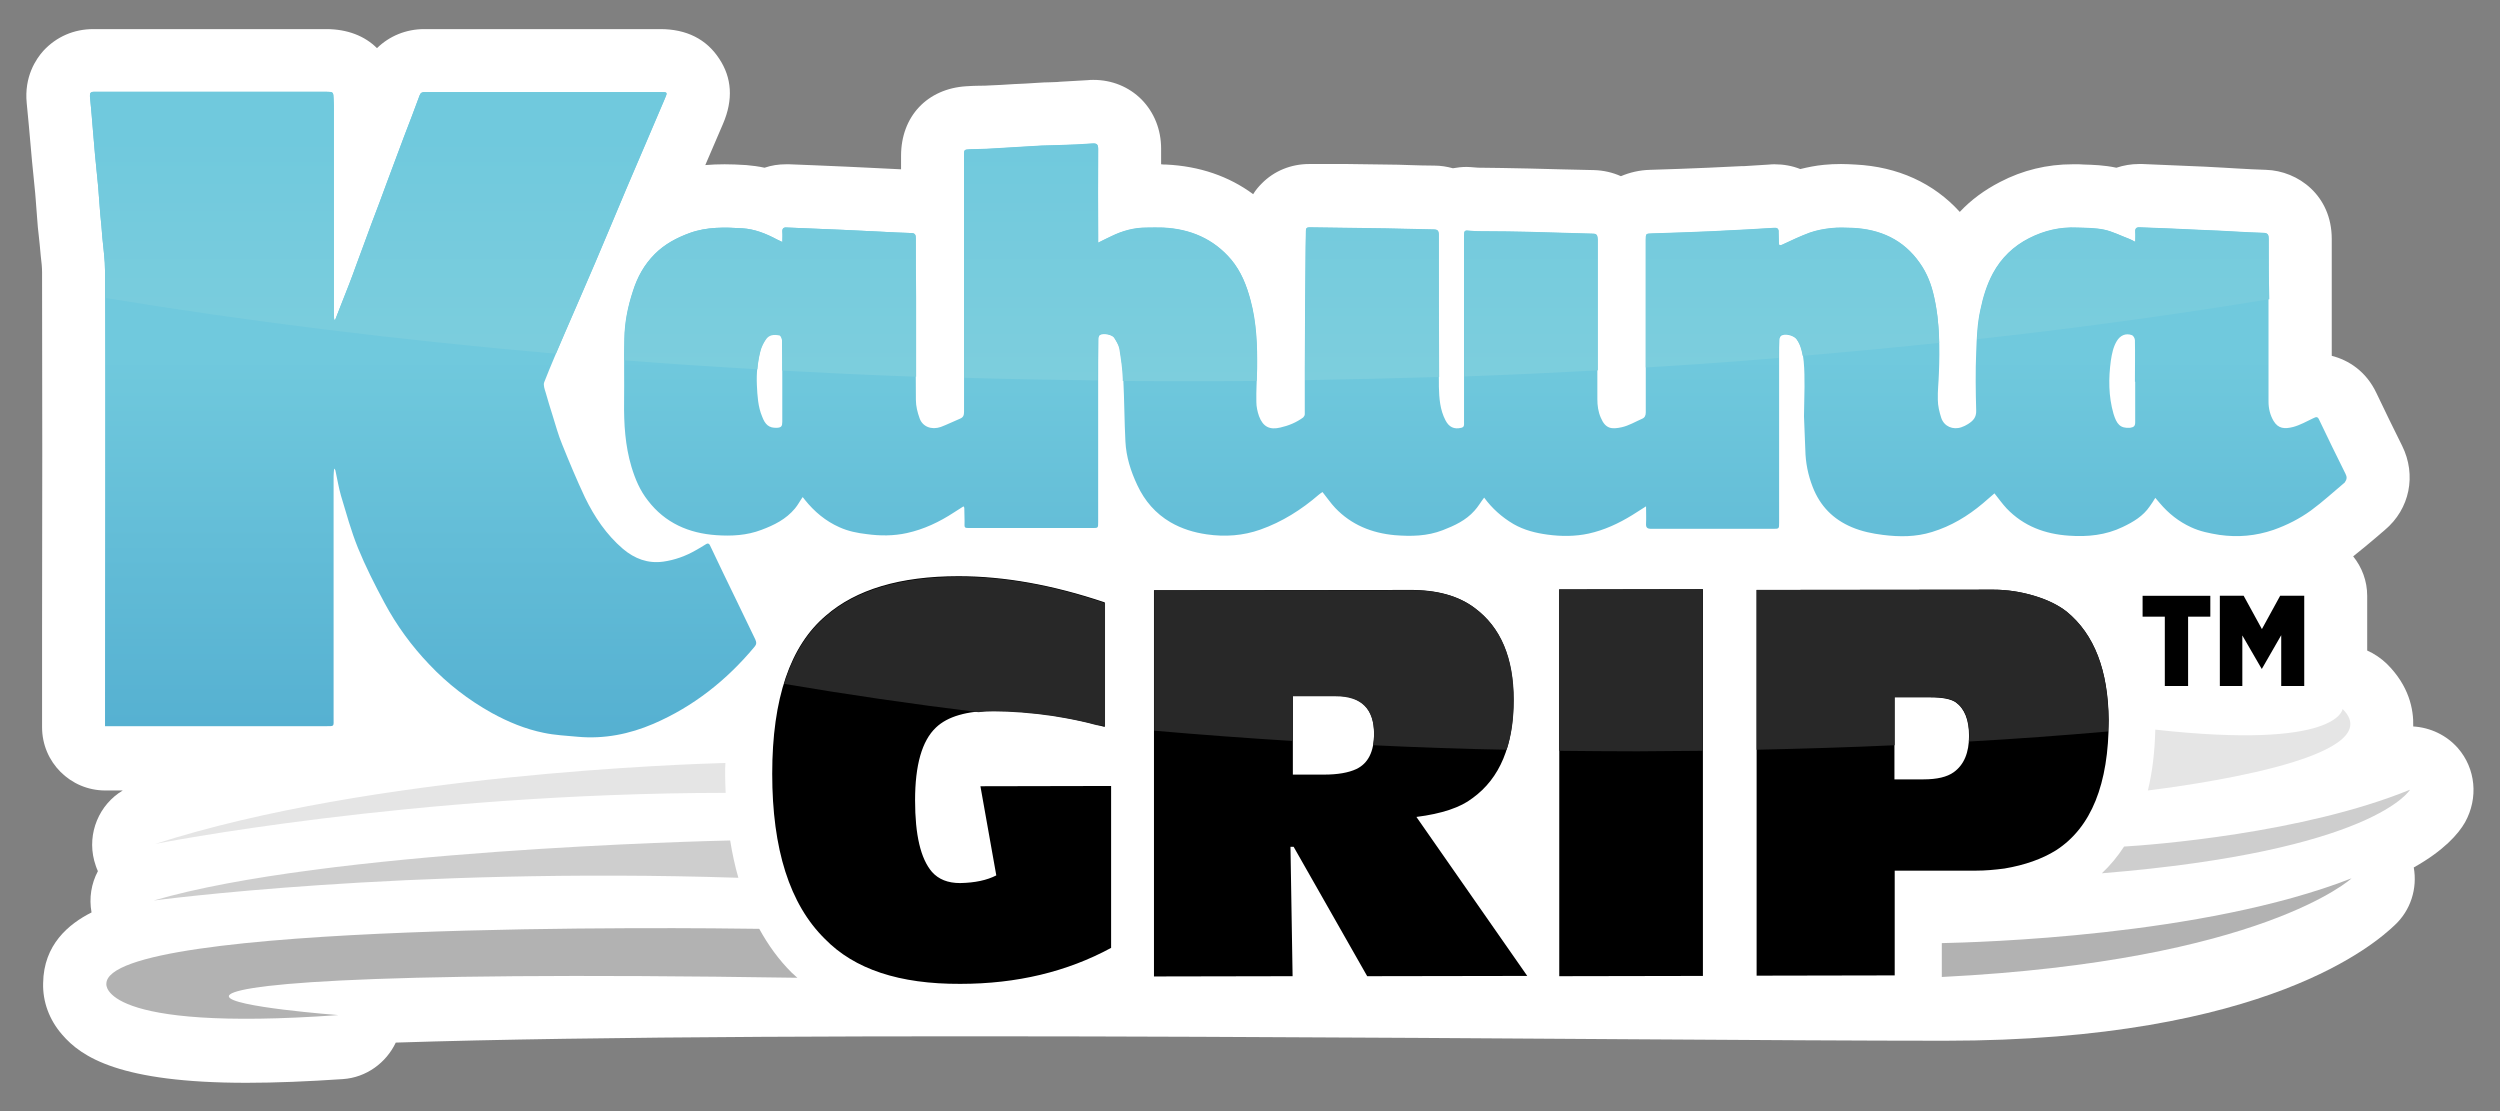
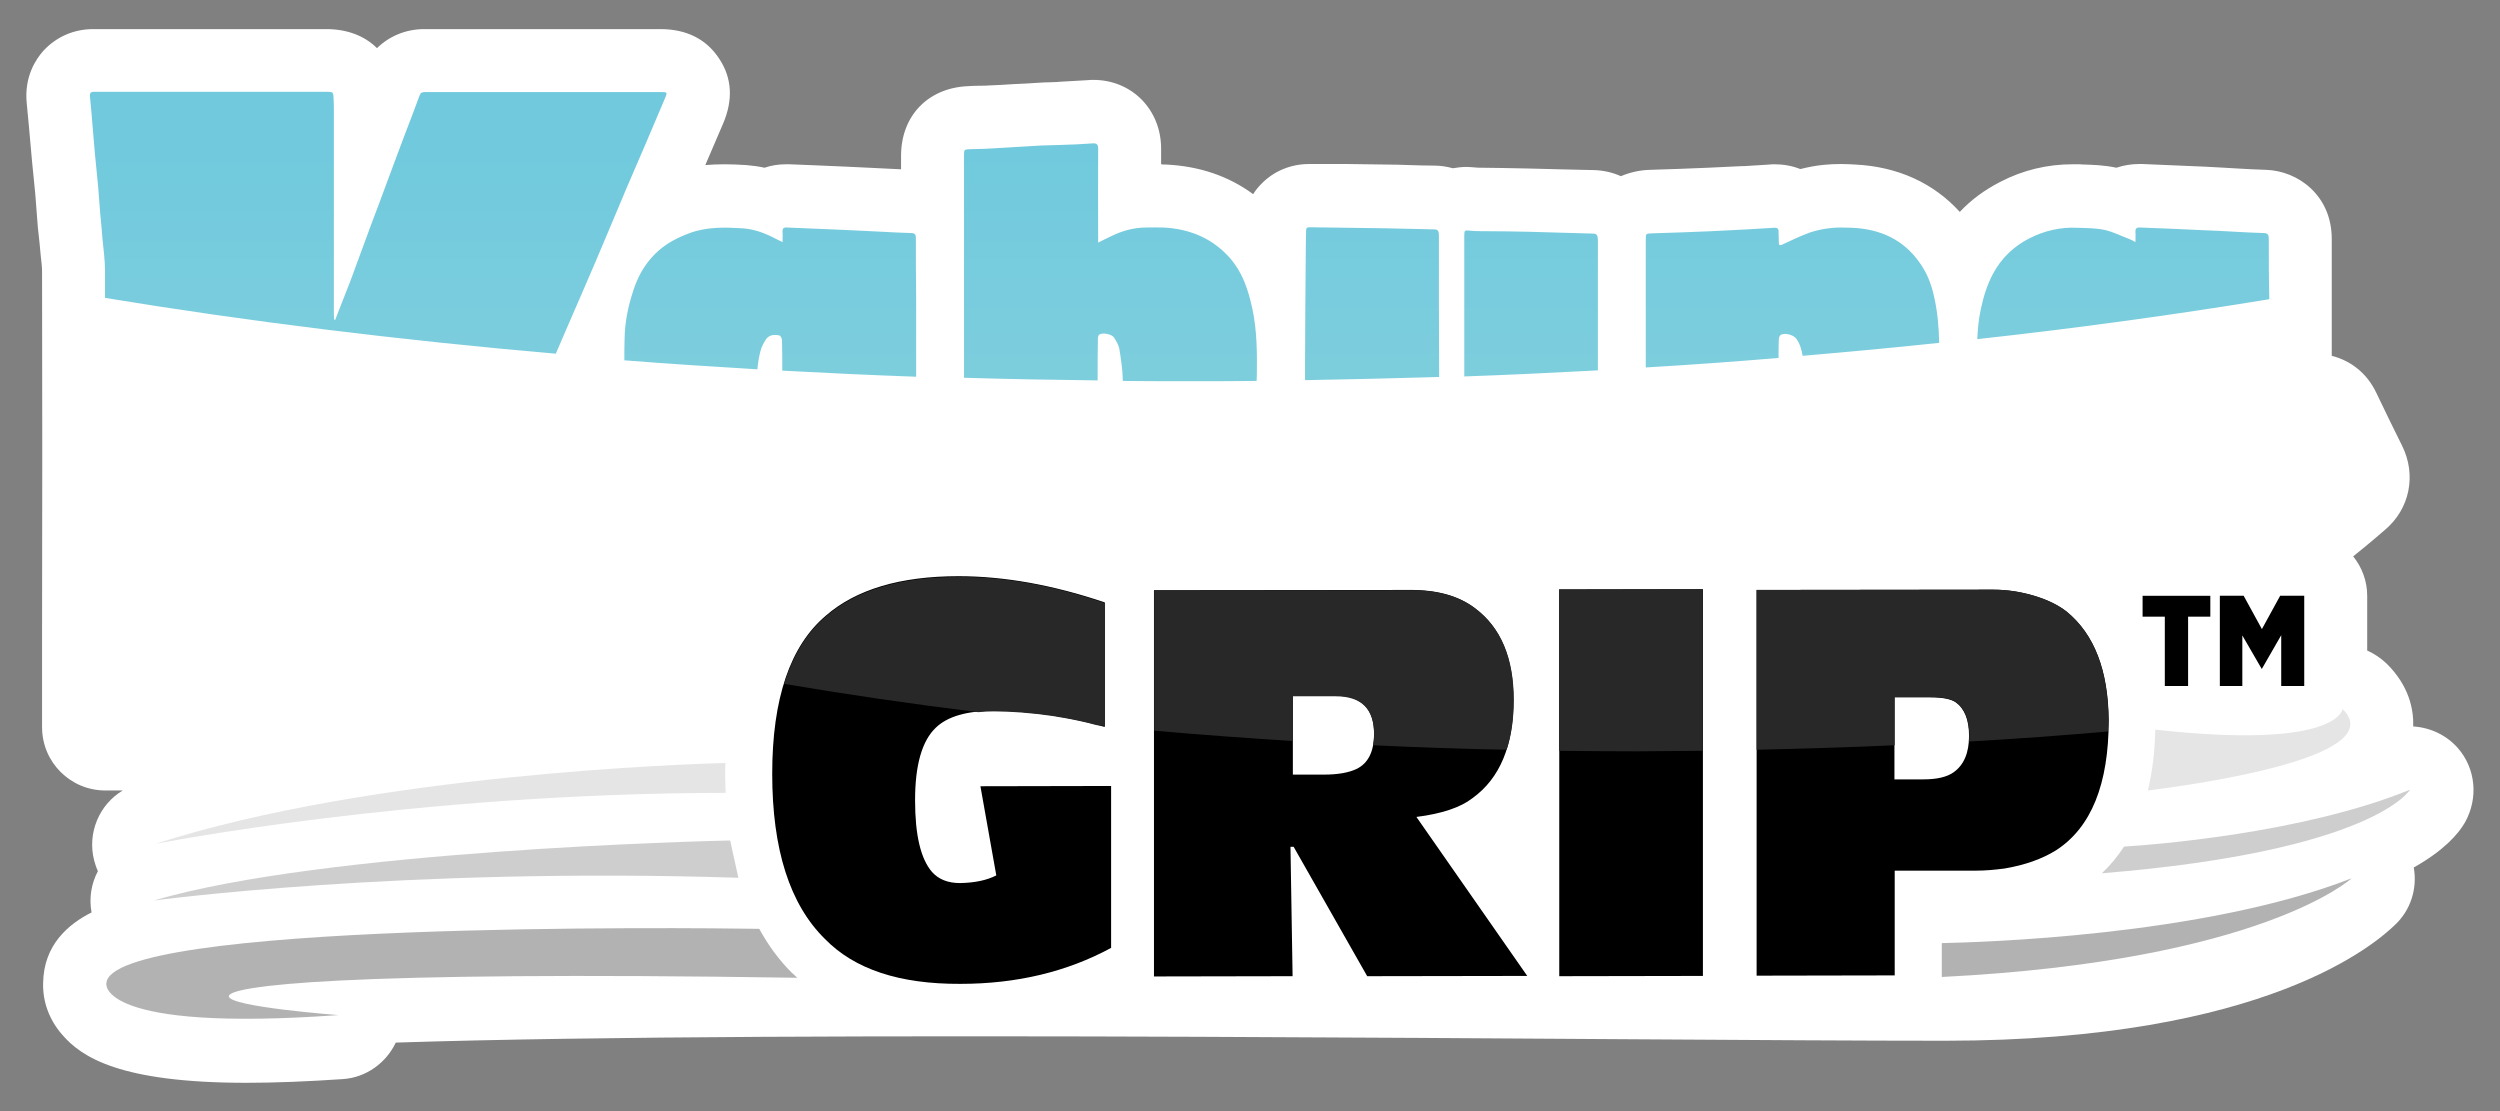
<svg xmlns="http://www.w3.org/2000/svg" version="1.1" id="Layer_1" x="0px" y="0px" viewBox="0 0 945 420" style="enable-background:new 0 0 945 420;" xml:space="preserve">
  <rect x="0" y="0" width="945" height="420" fill="#808080" stroke="none" />
  <style type="text/css"> .st0{fill:#FFFFFF;} .st1{fill:url(#SVGID_1_);} .st2{fill:url(#SVGID_00000181057253082624320360000018039163981909648556_);} .st3{fill:#282828;} .st4{fill:#E5E5E5;} .st5{fill:#CECECE;} .st6{fill:#B2B2B2;} </style>
  <path class="st0" d="M929.1,282.8c-4.3-4.9-10.4-7.8-16.9-8.2c0.2-6.5-1.6-15.4-10-23.7c-2.2-2.1-4.7-3.8-7.4-5v-20.7 c0-5.6-2-10.8-5.3-14.9c3-2.4,5.8-4.7,8.5-7c1.2-1,2.3-2,3.5-3c9.4-7.9,12-20.7,6.5-31.8c-3.3-6.6-6.5-13.2-9.7-19.9 c-3.9-8.3-10.6-12.5-16.9-14.1l0-7.7c0-12.2,0-24.4,0-36.5c0-16.4-12.7-25.7-24.8-26.1c-3.6-0.1-7.1-0.3-10.7-0.5l-5.1-0.3 c-2.5-0.1-4.9-0.3-7.4-0.4c0,0-19.4-0.8-23.6-1c-0.3,0-0.9,0-1.3,0c-2.9,0-5.8,0.5-8.5,1.4c-4.7-1-8.9-1.1-12.2-1.2l-1.9-0.1 c-0.8,0-1.7,0-2.5,0c-9.5,0-18.8,2.2-27.4,6.7c-5.8,3-10.9,6.7-15.2,11.3c-9.9-10.9-23.4-17.1-39.5-17.9c-1.8-0.1-3.6-0.2-5.4-0.2 c-2.3,0-4.4,0.1-6.4,0.3c-3.2,0.3-6.1,0.9-9,1.6c-3-1.2-6.3-1.8-9.7-1.8c-0.5,0-1.5,0-2,0.1c-3.2,0.2-6.4,0.4-9.6,0.6l-0.9,0 c-4.2,0.2-8.4,0.4-12.6,0.6c-7.3,0.3-14.6,0.6-22,0.8c-4,0.1-7.7,1-11,2.4c-3.1-1.4-6.6-2.2-10.1-2.3c-4.3-0.1-8.7-0.2-13-0.3 c0,0-8.2-0.2-11.7-0.3c-3.4-0.1-6.8-0.1-10.2-0.2l-7.8-0.1c-0.8,0-1.5,0-2.3-0.1c-1.3-0.1-2.4-0.2-3.2-0.2c-1.8,0-3.5,0.2-5.2,0.5 c-2.2-0.6-4.6-1-7-1c-3.1,0-6.2-0.1-9.4-0.2c-2.9-0.1-5.7-0.2-8.6-0.2c-4.9-0.1-9.8-0.1-14.7-0.2L494.9,62c-6.9,0-13.3,2.6-18,7.4 c-1.2,1.2-2.3,2.5-3.2,4c-9.2-6.8-20.3-10.6-32.9-11.2c-0.6,0-1.3,0-1.9-0.1c0-2,0-3.9,0-5.9c0-7.2-2.6-13.7-7.4-18.6 c-4.8-4.8-11.2-7.4-18.2-7.4c-0.7,0-1.4,0-2.1,0.1c-3.4,0.2-6.8,0.4-10.5,0.6l-1.1,0.1c-0.9,0-1.7,0.1-2.7,0.1 c-1.5,0-3.1,0.1-4.6,0.2c-3.1,0.2-6.1,0.4-9.2,0.5c-3.1,0.2-6.1,0.4-9.2,0.5c-1.1,0.1-2.2,0.1-3.5,0.1c-1.7,0-3.4,0.1-5.1,0.2 c-14.8,0.9-24.7,11.4-24.7,26.3V64c-1.6-0.1-12.2-0.6-12.2-0.6s-5.8-0.3-8.4-0.4c-3.8-0.2-21.6-0.9-21.6-0.9s-0.9,0-1.3,0 c-2.8,0-5.5,0.4-8.1,1.3c-2.3-0.5-4.6-0.8-6.9-1c-3.2-0.2-5.8-0.3-8.2-0.3c-2.5,0-5,0.1-7.3,0.3c0.5-1.1,6.7-15.6,6.7-15.6 c3.9-9.1,3.4-17.4-1.5-24.7c-4.8-7.3-12.3-11.1-22.2-11.1l-89.2,0c-6.9,0-13.2,2.6-17.9,7.2c-4.6-4.6-11.2-7.2-19.2-7.2l-88,0 c-7.4,0-14,2.9-18.9,8.2c-2.8,3.1-7.3,9.8-6.3,19.8c0.3,2.8,0.5,5.6,0.8,8.4c0,0,1,11.2,1.2,13.5l0.5,5c0.2,2.4,0.5,4.7,0.7,7.1 c0.1,1.6,0.3,3.2,0.4,5.1c0.1,1.7,0.3,3.5,0.4,5.2c0.1,1.8,0.3,3.6,0.5,5.3l0.4,3.8c0.1,1.4,0.3,2.9,0.4,4.3 c0.3,2.3,0.5,4.5,0.5,6.2c0.1,45.5,0.1,90.9,0,136.4l0,35.6c0,13.2,10.7,23.9,23.9,23.9l6.6,0c-8.9,5.3-13.5,16.1-10.8,26.5 c0.4,1.4,0.8,2.7,1.4,4c-2.5,4.7-3.4,10.2-2.4,15.6c-8.7,4.4-18.1,12.2-18.3,26.7c-0.2,7,2.3,13.9,7.2,19.5 c7.3,8.5,21.8,18.2,69.7,18.2c10.8,0,23.1-0.5,36.4-1.4c8.9-0.6,16.4-6.2,20-13.8c152.1-4.9,463.3-0.7,585.6-0.7 s163.3-37.4,169.9-43.6c6.2-5.7,8.7-14,7.3-21.9c11.4-6.4,16.9-12.7,19.4-17.1C936.9,301.6,935.8,290.5,929.1,282.8z" />
  <g>
    <linearGradient id="SVGID_1_" gradientUnits="userSpaceOnUse" x1="460.461" y1="34.843" x2="460.461" y2="278.959">
      <stop offset="0.411" style="stop-color:#70C9DD" />
      <stop offset="1" style="stop-color:#55B0D1" />
    </linearGradient>
-     <path class="st1" d="M278.5,227.2c-3.4-7-6.8-14-10.1-21c-0.4-0.9-1-0.9-1.7-0.4c-1.2,0.8-2.5,1.5-3.7,2.2c-3.8,2.2-8,3.7-12.3,4.3 c-5.8,0.8-10.8-1.1-15.2-4.8c-6.3-5.4-10.8-12.1-14.4-19.5c-3.1-6.6-5.9-13.3-8.6-20c-1.5-3.6-2.5-7.4-3.7-11.2 c-0.9-2.8-1.7-5.5-2.5-8.3c-0.4-1.3-1-2.9-0.6-4c2.5-6.4,5.3-12.8,8-19.1c3.7-8.6,7.5-17.2,11.2-25.9c4-9.3,7.8-18.6,11.8-28 c4.8-11.4,9.7-22.8,14.6-34.2c1.1-2.5,1-2.5-1.7-2.5c-29.4,0-58.8,0-88.2,0c-0.3,0-0.5,0-0.8,0c-1,0-1.6,0.2-2,1.3 c-1.9,5.2-3.9,10.4-5.9,15.6c-2.2,5.8-4.3,11.6-6.5,17.4c-1.9,5.2-3.8,10.3-5.8,15.5c-1.9,5.1-3.7,10.2-5.6,15.2 C133,104.9,131,110,129,115c-0.8,2-1.5,3.9-2.3,5.9c-0.1,0-0.3,0-0.4-0.1c0-0.7-0.1-1.5-0.1-2.2c0-25.5,0-51,0-76.5 c0-1.6,0-3.1-0.1-4.7c-0.1-2.6-0.1-2.7-2.8-2.7c-28.4,0-56.8,0-85.2,0c-0.9,0-1.8,0-2.6,0c-1.2,0-1.6,0.5-1.5,1.7 c0.4,4.2,0.8,8.4,1.1,12.5c0.3,3.1,0.5,6.3,0.8,9.4c0.4,4.1,0.8,8.1,1.2,12.2c0.3,3.5,0.5,6.9,0.8,10.4c0.3,3,0.6,6,0.8,9 c0.4,4.2,1,8.4,1,12.5c0.1,56.5,0,113,0,169.6c0,0.8,0,1.5,0,2.5c0.9,0,1.6,0,2.2,0c27.1,0,54.1,0,81.2,0c3.4,0,3,0.2,3-3 c0-30.5,0-61,0-91.5c0-0.8,0.1-1.7,0.2-2.9c0.4,0.5,0.5,0.6,0.5,0.8c0.7,3.2,1.2,6.4,2.1,9.5c2,6.6,3.8,13.3,6.4,19.7 c2.9,7.1,6.4,14,10,20.7c4.6,8.6,10.3,16.4,17,23.4c6.9,7.3,14.8,13.4,23.6,18.3c6.2,3.4,12.7,6.1,19.6,7.5 c4.2,0.9,8.6,1.1,12.9,1.5c10,0.9,19.5-1,28.6-4.9c15.1-6.5,27.7-16.5,38.2-29.1c0.8-0.9,0.8-1.7,0.3-2.8 C283.2,237,280.9,232.1,278.5,227.2z M886.6,179.1c-3.3-6.7-6.7-13.5-9.9-20.3c-0.6-1.4-1.1-1.3-2.3-0.7c-2.5,1.2-5,2.6-7.6,3.3 c-3.2,0.8-5.6,0.7-7.4-2.3c-1.3-2.2-1.9-4.7-1.9-7.3c0-5.4,0-10.7,0-16.1c0-15.2,0-30.3,0-45.5c0-1.3-0.2-2.1-1.7-2.2 c-3.7-0.1-7.4-0.3-11-0.5c-4.1-0.2-8.3-0.5-12.4-0.6c-7.9-0.4-15.7-0.7-23.6-1c-1.3-0.1-1.8,0.5-1.7,1.7c0.1,1.2,0,2.3,0,3.8 c-1-0.5-1.6-0.9-2.2-1.1c-3.2-1.2-6.3-2.8-9.5-3.5c-3.3-0.7-6.9-0.7-10.3-0.8c-6.4-0.3-12.4,1.1-18.1,4c-5.9,3-10.5,7.4-13.7,13.3 c-2.3,4.3-3.7,8.9-4.7,13.7c-1.2,5.3-1.4,10.7-1.6,16.1c-0.3,7.4-0.2,14.8,0,22.1c0.1,2.6-1.2,3.9-3.1,5.1 c-0.8,0.5-1.6,0.9-2.5,1.2c-3.2,1.1-6.5-0.3-7.6-3.5c-0.7-2.2-1.3-4.6-1.3-6.9c-0.1-3.3,0.3-6.6,0.4-9.9c0.4-9.7,0.3-19.3-1.8-28.8 c-1-4.6-2.7-9-5.4-12.9c-6.2-8.9-15-12.8-25.5-13.3c-2.7-0.1-5.4-0.2-8.1,0.1c-2.7,0.3-5.4,0.8-8,1.7c-3.5,1.3-6.9,2.9-10.3,4.5 c-1.3,0.6-1.4,0.1-1.4-0.9c0-1.2-0.1-2.5-0.1-3.7c0.1-1.3-0.4-1.8-1.7-1.7c-3.4,0.2-6.7,0.4-10.1,0.6c-4.6,0.2-9.2,0.5-13.8,0.7 c-7.4,0.3-14.7,0.6-22.1,0.8c-2.5,0.1-2.5,0-2.5,2.5c0,21.7,0,43.4,0,65.1c0,1.2-0.4,2-1.4,2.4c-2.5,1.1-5,2.6-7.7,3.2 c-3.7,0.8-6.1,0.7-7.9-3.6c-1-2.3-1.3-4.6-1.3-7.1c0-20.1,0-40.2,0-60.3c0-1.3-0.2-2.1-1.7-2.1c-8.2-0.2-16.5-0.5-24.7-0.7 c-5.1-0.1-10.2-0.2-15.3-0.2c-2.2,0-4.4,0-6.5-0.2c-2-0.2-2.2-0.2-2.2,1.8c0,17.1,0,34.2,0,51.3c0,6.4,0,12.9,0,19.3 c0,0.8,0.2,1.7-1,2c-2.8,0.7-4.7-0.3-6-2.8c-2.1-4-2.4-8.4-2.5-12.7c-0.1-19.2-0.1-38.3-0.1-57.5c0-1.4-0.4-1.9-1.9-1.9 c-6-0.1-12-0.3-18-0.4c-9.7-0.2-19.3-0.2-29-0.4c-1.1,0-1.3,0.4-1.3,1.4c0,2-0.1,3.9-0.1,5.9c-0.1,15.2-0.3,30.3-0.3,45.5 c0,5.9,0,11.8,0,17.8c0,0.4-0.3,0.9-0.6,1.2c-2.6,1.9-5.5,3.1-8.6,3.8c-4.1,1-6.6-0.3-8.1-4.3c-0.6-1.7-1-3.6-1-5.4 c-0.1-4.2,0.2-8.4,0.3-12.6c0.1-8.7-0.2-17.4-2.5-25.9c-1.5-5.5-3.6-10.8-7.3-15.2c-6.7-7.9-15.5-11.6-25.7-12.1 c-2.1-0.1-4.3,0-6.4,0c-4.6,0-9,1.2-13.1,3.2c-1.6,0.8-3.2,1.5-5.1,2.5c0-1,0-1.7,0-2.3c0-11.1-0.1-22.1,0-33.2 c0-1.6-0.5-2.1-2.1-2c-4.1,0.3-8.2,0.5-12.3,0.6c-2.3,0.1-4.7,0.1-7,0.2c-6.2,0.3-12.3,0.8-18.5,1.1c-2.8,0.2-5.7,0.2-8.6,0.3 c-2.2,0.1-2.2,0.2-2.2,2.4c0,19.2,0,38.4,0,57.7c0,13,0,26.1,0,39.1c0,1.3-0.3,2.1-1.6,2.6c-2.4,1-4.8,2.2-7.2,3.1 c-3.5,1.2-6.9-0.1-8-3.3c-0.8-2.2-1.4-4.6-1.4-6.9c-0.1-12.9-0.1-25.9-0.1-38.8c0-7.4,0-14.9,0-22.3c0-1.1-0.1-1.9-1.5-2 c-3.8-0.1-7.6-0.3-11.3-0.5c-4.8-0.2-9.6-0.5-14.4-0.7c-7.2-0.3-14.4-0.6-21.6-0.9c-1.2-0.1-1.7,0.4-1.6,1.7c0.1,1.2,0,2.3,0,3.8 c-1-0.5-1.5-0.7-2.1-1c-4.1-2.2-8.4-3.9-13-4.2c-6.7-0.4-13.4-0.6-20,1.8c-4.9,1.8-9.4,4.2-13.1,7.9c-4,4-6.6,8.7-8.3,14.1 c-1.9,5.8-3.1,11.7-3.2,17.8c-0.2,8,0,16-0.1,24c-0.1,8.3,0.4,16.6,2.8,24.6c1.4,4.6,3.2,8.9,6.2,12.7c6.5,8.5,15.5,12.4,25.9,13.1 c5.7,0.4,11.5,0.1,17-2c4.8-1.8,9.3-4,12.7-8.1c1.1-1.3,1.9-2.9,2.9-4.3c0.3,0.3,0.5,0.6,0.8,1c3.6,4.5,7.9,8.1,13.1,10.4 c3.3,1.5,6.8,2.2,10.3,2.6c5.1,0.7,10.2,0.7,15.2-0.4c6.4-1.4,12.3-4.2,17.8-7.8c1.2-0.8,2.4-1.5,3.6-2.3c0.2,0.3,0.3,0.5,0.3,0.6 c0,1.7,0.1,3.3,0.1,5c0,2.7-0.4,2.6,2.5,2.6c15.3,0,30.5,0,45.8,0c2.2,0,2.2,0,2.2-2.2c0-17.6,0-35.2,0-52.8c0-5.4,0-10.8,0.1-16.2 c0-0.6,0.1-1.4,0.5-1.7c1.2-0.9,4.8-0.2,5.6,1.1c0.8,1.3,1.7,2.7,2,4.2c0.6,3.8,1.2,7.6,1.3,11.4c0.4,7.8,0.4,15.7,0.8,23.5 c0.3,5.8,2,11.2,4.5,16.5c2.8,6,6.9,10.7,12.5,14c4.3,2.5,8.9,3.9,13.8,4.6c6.9,1,13.7,0.5,20.2-1.8c8.2-2.9,15.5-7.5,22.1-13.2 c0.4-0.4,1-0.7,1.4-1c1.7,2.1,3.1,4.2,4.8,6c6.1,6.4,13.8,9.5,22.5,10.3c6.2,0.5,12.3,0.4,18.2-1.9c4.4-1.7,8.7-3.7,11.9-7.3 c1.4-1.5,2.4-3.3,3.7-5c3,4.1,6.7,7.4,11.1,10c4,2.3,8.4,3.4,12.9,4c5.2,0.7,10.4,0.7,15.5-0.4c5.9-1.3,11.3-3.8,16.5-7 c1.6-1,3.2-2,5.2-3.3c0,2.4,0.1,4.5,0,6.5c-0.1,1.6,0.5,2,2,2c15.3,0,30.7,0,46,0c2.3,0,2.3,0,2.3-2.3c0-21.1,0-42.2,0-63.3 c0-1.9,0-3.8,0.1-5.8c0-0.6,0.3-1.3,0.7-1.6c1.5-0.9,4.6-0.1,5.8,1.3c1.9,2.5,2.4,5.5,2.7,8.5c0.3,3.2,0.3,6.4,0.3,9.6 c0,3.7-0.2,7.4-0.2,11.1c0.1,4.2,0.4,8.4,0.5,12.6c0.1,4.9,1,9.5,2.8,14.1c2.8,7.2,7.7,12.2,14.8,15.2c3.8,1.6,7.7,2.4,11.7,2.9 c6.3,0.8,12.5,0.8,18.6-1.1c7.2-2.2,13.5-6,19.2-10.8c1.5-1.3,2.9-2.5,4.4-3.8c1.6,2,3,4,4.6,5.7c6.4,6.7,14.5,9.7,23.6,10.3 c7,0.5,13.9-0.2,20.3-3.3c4-1.9,7.7-4.1,10.2-7.8c0.7-1,1.4-2,2.1-3.2c0.6,0.7,1.2,1.4,1.7,2c3.3,3.9,7.2,7,11.8,9.1 c3.4,1.6,7,2.3,10.7,2.9c7,1,13.8,0.4,20.5-1.9c5.1-1.8,9.8-4.2,14.1-7.3c4.5-3.3,8.5-7,12.8-10.6 C887.2,181.1,887.2,180.3,886.6,179.1z M293.8,161.7c-3.2,0.2-4.6-1.3-5.7-4.2c-1.6-3.8-1.8-7.9-2-11.9c-0.2-4.5,0.2-9,1.4-13.4 c0.4-1.4,1.1-2.8,1.9-4c1.2-2,3.2-2.1,5.2-1.7c0.5,0.1,1,1.2,1,1.9c0.1,5,0.1,10,0.1,14.9c0,0.3,0,0.5,0,0.8c0,5.1,0,10.3,0,15.4 C295.7,161.1,295.3,161.6,293.8,161.7z M805.2,161.7c-3.8,0.3-5.1-1.4-6.3-5.3c-1.9-6.6-1.9-13.4-1-20.1c0.4-2.6,0.9-5.1,2.2-7.3 c1.3-2.2,3.4-3.2,5.8-2.3c0.5,0.2,1.1,1.2,1.1,1.9c0.1,5.2,0,10.5,0,15.7c0,0,0.1,0,0.1,0c0,5.1,0,10.3,0,15.4 C807.1,161,806.6,161.5,805.2,161.7z" />
    <linearGradient id="SVGID_00000020389191776456171080000018320028787441690499_" gradientUnits="userSpaceOnUse" x1="445.736" y1="34.843" x2="445.736" y2="144.075">
      <stop offset="0.157" style="stop-color:#70C9DD" />
      <stop offset="1" style="stop-color:#7DCEDD" />
    </linearGradient>
    <path style="fill:url(#SVGID_00000020389191776456171080000018320028787441690499_);" d="M346.2,90.1c0-1.1-0.1-1.9-1.5-2 c-3.8-0.1-7.6-0.3-11.3-0.5c-4.8-0.2-9.6-0.5-14.4-0.7c-7.2-0.3-14.4-0.6-21.6-0.9c-1.2-0.1-1.7,0.4-1.6,1.7c0.1,1.2,0,2.3,0,3.8 c-1-0.5-1.5-0.7-2.1-1c-4.1-2.2-8.4-3.9-13-4.2c-6.7-0.4-13.4-0.6-20,1.8c-4.9,1.8-9.4,4.2-13.1,7.9c-4,4-6.6,8.7-8.3,14.1 c-1.9,5.8-3.1,11.7-3.2,17.8c-0.1,2.8-0.1,5.5-0.1,8.3c16.6,1.3,33.3,2.4,50.3,3.4c0.2-2.4,0.6-4.8,1.2-7.1c0.4-1.4,1.1-2.8,1.9-4 c1.2-2,3.2-2.1,5.2-1.7c0.5,0.1,1,1.2,1,1.9c0.1,3.8,0.1,7.6,0.1,11.4c16.7,0.9,33.5,1.7,50.6,2.3c0-10,0-19.9,0-29.9 C346.2,104.9,346.2,97.5,346.2,90.1z M251.3,37.3c1.1-2.5,1-2.5-1.7-2.5c-29.4,0-58.8,0-88.2,0c-0.3,0-0.5,0-0.8,0 c-1,0-1.6,0.2-2,1.3c-1.9,5.2-3.9,10.4-5.9,15.6c-2.2,5.8-4.3,11.6-6.5,17.4c-1.9,5.2-3.8,10.3-5.8,15.5 c-1.9,5.1-3.7,10.2-5.6,15.2C133,104.9,131,110,129,115c-0.8,2-1.5,3.9-2.3,5.9c-0.1,0-0.3,0-0.4-0.1c0-0.7-0.1-1.5-0.1-2.2 c0-25.5,0-51,0-76.5c0-1.6,0-3.1-0.1-4.7c-0.1-2.6-0.1-2.7-2.8-2.7c-28.4,0-56.8,0-85.2,0c-0.9,0-1.8,0-2.6,0 c-1.2,0-1.6,0.5-1.5,1.7c0.4,4.2,0.8,8.4,1.1,12.5c0.3,3.1,0.5,6.3,0.8,9.4c0.4,4.1,0.8,8.1,1.2,12.2c0.3,3.5,0.5,6.9,0.8,10.4 c0.3,3,0.6,6,0.8,9c0.4,4.2,1,8.4,1,12.5c0,3.4,0,6.8,0,10.2c53.4,8.8,110.5,15.9,170.4,21.1c1.2-2.9,2.5-5.7,3.7-8.6 c3.7-8.6,7.5-17.2,11.2-25.9c4-9.3,7.8-18.6,11.8-28C241.6,60.1,246.5,48.7,251.3,37.3z M542,86.7c-6-0.1-12-0.3-18-0.4 c-9.7-0.2-19.3-0.2-29-0.4c-1.1,0-1.3,0.4-1.3,1.4c0,2-0.1,3.9-0.1,5.9c-0.1,15.2-0.3,30.3-0.3,45.5c0,1.7,0,3.4,0,5 c17.1-0.3,34-0.7,50.7-1.2c-0.1-18-0.1-36-0.1-54C543.8,87.2,543.4,86.7,542,86.7z M465.4,98.1c-6.7-7.9-15.5-11.6-25.7-12.1 c-2.1-0.1-4.3,0-6.4,0c-4.6,0-9,1.2-13.1,3.2c-1.6,0.8-3.2,1.5-5.1,2.5c0-1,0-1.7,0-2.3c0-11.1-0.1-22.1,0-33.2 c0-1.6-0.5-2.1-2.1-2c-4.1,0.3-8.2,0.5-12.3,0.6c-2.3,0.1-4.7,0.1-7,0.2c-6.2,0.3-12.3,0.8-18.5,1.1c-2.8,0.2-5.7,0.2-8.6,0.3 c-2.2,0.1-2.2,0.2-2.2,2.4c0,19.2,0,38.4,0,57.7c0,8.8,0,17.5,0,26.3c16.7,0.5,33.6,0.8,50.5,1c0-5.2,0-10.4,0.1-15.6 c0-0.6,0.1-1.4,0.5-1.7c1.2-0.9,4.8-0.2,5.6,1.1c0.8,1.3,1.7,2.7,2,4.2c0.6,3.8,1.2,7.6,1.3,11.4c0,0.3,0,0.5,0,0.8 c8.3,0.1,16.5,0.1,24.9,0.1c8.6,0,17.1,0,25.7-0.1c0.1-1.6,0.1-3.2,0.1-4.7c0.1-8.7-0.2-17.4-2.5-25.9 C471.2,107.8,469.1,102.6,465.4,98.1z M857.6,90.3c0-1.3-0.2-2.1-1.7-2.2c-3.7-0.1-7.4-0.3-11-0.5c-4.1-0.2-8.3-0.5-12.4-0.6 c-7.9-0.4-15.7-0.7-23.6-1c-1.3-0.1-1.8,0.5-1.7,1.7c0.1,1.2,0,2.3,0,3.8c-1-0.5-1.6-0.9-2.2-1.1c-3.2-1.2-6.3-2.8-9.5-3.5 c-3.3-0.7-6.9-0.7-10.3-0.8c-6.4-0.3-12.4,1.1-18.1,4c-5.9,3-10.5,7.4-13.7,13.3c-2.3,4.3-3.7,8.9-4.7,13.7 c-0.8,3.7-1.1,7.4-1.3,11.1c38.2-4.2,75.1-9.3,110.4-15.1C857.6,105.5,857.6,97.9,857.6,90.3z M602.2,88.3 c-8.2-0.2-16.5-0.5-24.7-0.7c-5.1-0.1-10.2-0.2-15.3-0.2c-2.2,0-4.4,0-6.5-0.2c-2-0.2-2.2-0.2-2.2,1.8c0,17.1,0,34.2,0,51.3 c0,0.7,0,1.3,0,2c17-0.6,33.8-1.4,50.5-2.3c0-16.5,0-33,0-49.5C603.9,89.1,603.7,88.3,602.2,88.3z M725.7,99.4 c-6.2-8.9-15-12.8-25.5-13.3c-2.7-0.1-5.4-0.2-8.1,0.1c-2.7,0.3-5.4,0.8-8,1.7c-3.5,1.3-6.9,2.9-10.3,4.5c-1.3,0.6-1.4,0.1-1.4-0.9 c0-1.2-0.1-2.5-0.1-3.7c0.1-1.3-0.4-1.8-1.7-1.7c-3.4,0.2-6.7,0.4-10.1,0.6c-4.6,0.2-9.2,0.5-13.8,0.7c-7.4,0.3-14.7,0.6-22.1,0.8 c-2.5,0.1-2.5,0-2.5,2.5c0,16.1,0,32.2,0,48.2c16.9-1,33.7-2.2,50.2-3.6c0-0.4,0-0.9,0-1.3c0-1.9,0-3.8,0.1-5.8 c0-0.6,0.3-1.3,0.7-1.6c1.5-0.9,4.6-0.1,5.8,1.3c1.5,2,2.1,4.3,2.5,6.6c17.4-1.5,34.7-3.1,51.6-4.9c-0.1-5.8-0.6-11.7-1.9-17.4 C730.1,107.6,728.5,103.3,725.7,99.4z" />
    <path d="M781.2,231.2c-3.2-2.5-7.3-4.5-12.3-6c-5-1.5-10.2-2.3-15.4-2.3l-89.5,0.1l0,145.8l52.2-0.1l0-39.6l30.9,0 c3.3,0,6.8-0.3,10.6-0.8c7.7-1.3,14.2-3.6,19.5-6.9c13.3-8.6,19.9-25,19.9-49.2C796.9,253.5,791.7,239.8,781.2,231.2z M738.5,291.9 c-2.5,1.8-6.3,2.7-11.4,2.7l-11,0l0-31l13.5,0c4.6,0,7.8,0.6,9.7,1.9c3.3,2.4,5,6.6,5,12.7C744.3,284.5,742.4,289.1,738.5,291.9z M370.6,297.2l6,33.7c-3.5,1.8-8,2.8-13.7,2.9c-4.6,0-8.1-1.4-10.6-4.2c-4.3-5-6.4-14-6.4-27.1c0-13.3,2.6-22.5,7.9-27.5 c4.4-4.2,11.7-6.3,21.7-6.3c6.9,0,14.2,0.6,22,1.7c7.7,1.2,14.4,2.7,20.1,4.4l0-47.1c-19.6-6.6-38-9.9-55.3-9.9 c-22,0-38.7,5-50.1,14.9c-13.5,11.4-20.3,31.3-20.3,59.8c0,28.5,6.6,49.3,19.9,62.4C323,366.4,340,372,363,371.9 c21.4,0,40.4-4.6,57-13.6l0-61.2L370.6,297.2z M556.6,301.7c10.4-7.5,15.5-19.9,15.5-37.1c0-16-4.9-27.5-14.7-34.8 c-6.1-4.6-14.3-6.9-24.7-6.8l-96.5,0.1l0,146l52.4-0.1l-0.8-48.9l1.2,0l27.8,48.9l60.5-0.1l-41.9-60.1 C545,307.6,552.1,305.2,556.6,301.7z M512.7,290.7c-3,1.4-7.1,2.1-12.2,2.1l-11.8,0l0-29.8l16.2,0c9.7,0,14.5,4.8,14.5,14.3 C519.4,284.2,517.1,288.6,512.7,290.7z M589.4,222.8l0,146.2l54.3-0.1l0-146.2L589.4,222.8z" />
    <g>
      <path class="st3" d="M557.5,229.9c-6.1-4.6-14.3-6.9-24.7-6.8l-96.5,0.1l0,53c17.2,1.5,34.7,2.8,52.4,3.9l0-16.9l16.2,0 c9.7,0,14.5,4.8,14.5,14.3c0,1.5-0.1,2.9-0.4,4.2c16.6,0.8,33.5,1.4,50.5,1.7c1.8-5.4,2.7-11.7,2.7-18.8 C572.2,248.7,567.3,237.1,557.5,229.9z" />
      <path class="st3" d="M781.2,231.2c-3.2-2.5-7.3-4.5-12.3-6c-5-1.5-10.2-2.3-15.4-2.3l-89.5,0.1l0,60.4c17.6-0.4,35-0.9,52.2-1.7 l0-18.2l13.5,0c4.6,0,7.8,0.6,9.7,1.9c3.3,2.4,5,6.6,5,12.7c0,0.8-0.1,1.5-0.2,2.2c17.8-1,35.4-2.3,52.6-3.8 c0.1-1.4,0.2-2.8,0.2-4.3C796.9,253.5,791.7,239.8,781.2,231.2z" />
      <path class="st3" d="M643.6,283.8l0-61.1l-54.3,0.1l0,61c9.8,0.1,19.7,0.2,29.6,0.2C627.2,283.9,635.4,283.9,643.6,283.8z" />
      <path class="st3" d="M362.3,218.1c-22,0-38.7,5-50.1,14.9c-7.2,6.1-12.4,14.6-15.8,25.5c23.6,4,48.1,7.6,73.4,10.7 c1.8-0.2,3.7-0.3,5.8-0.3c6.9,0,14.2,0.6,22,1.7c6.3,1,11.9,2.1,16.9,3.5c1.1,0.1,2.1,0.2,3.2,0.3l0-46.4 C398,221.3,379.6,218,362.3,218.1z" />
    </g>
    <path d="M809.9,233.1h8.4v26.2h8.8v-26.2h8.4v-7.9h-25.6V233.1z M861.9,225.2l-6.9,12.6l-6.9-12.6h-9v34.1h8.5v-19.1l7.3,12.6h0.1 l7.3-12.7v19.2h8.7v-34.1H861.9z" />
    <path class="st4" d="M885.5,268c0,0-1.4,15.5-70.8,7.8c-0.2,8.4-1.1,16-2.8,23C822.1,297.5,904.9,287.1,885.5,268z" />
    <path class="st5" d="M802.9,320c-2.4,3.7-5.2,7.1-8.4,10.1c103.1-8.4,116.5-31.6,116.5-31.6C870.4,315.1,813.1,319.4,802.9,320z" />
    <path class="st6" d="M734,356.5l0,12.8c121.2-6.1,154.9-37.3,154.9-37.3C832.6,354,747.3,356.2,734,356.5z" />
    <path class="st6" d="M301.4,369.6c-0.7-0.7-1.5-1.3-2.2-2c-4.8-4.8-8.8-10.3-12.2-16.5c-25.2-0.4-246.8-2.8-246.8,20.8 c0,0-2.8,18.3,87.7,11.8c0,0-41.3-3.1-41.4-7.1C86.4,372.7,127.8,366.9,301.4,369.6z" />
-     <path class="st5" d="M276,317.7c-9.4,0.2-153.2,3.7-217.9,22.7c0,0,94-12.7,221-8.6C277.8,327.3,276.8,322.6,276,317.7z" />
+     <path class="st5" d="M276,317.7c-9.4,0.2-153.2,3.7-217.9,22.7c0,0,94-12.7,221-8.6z" />
    <path class="st4" d="M274.1,292.7c0-1.4,0-2.9,0.1-4.3c-14,0.4-133.7,4.2-215.5,30.6c0,0,96.8-19.2,215.6-19.3 C274.2,297.4,274.1,295.1,274.1,292.7z" />
  </g>
</svg>